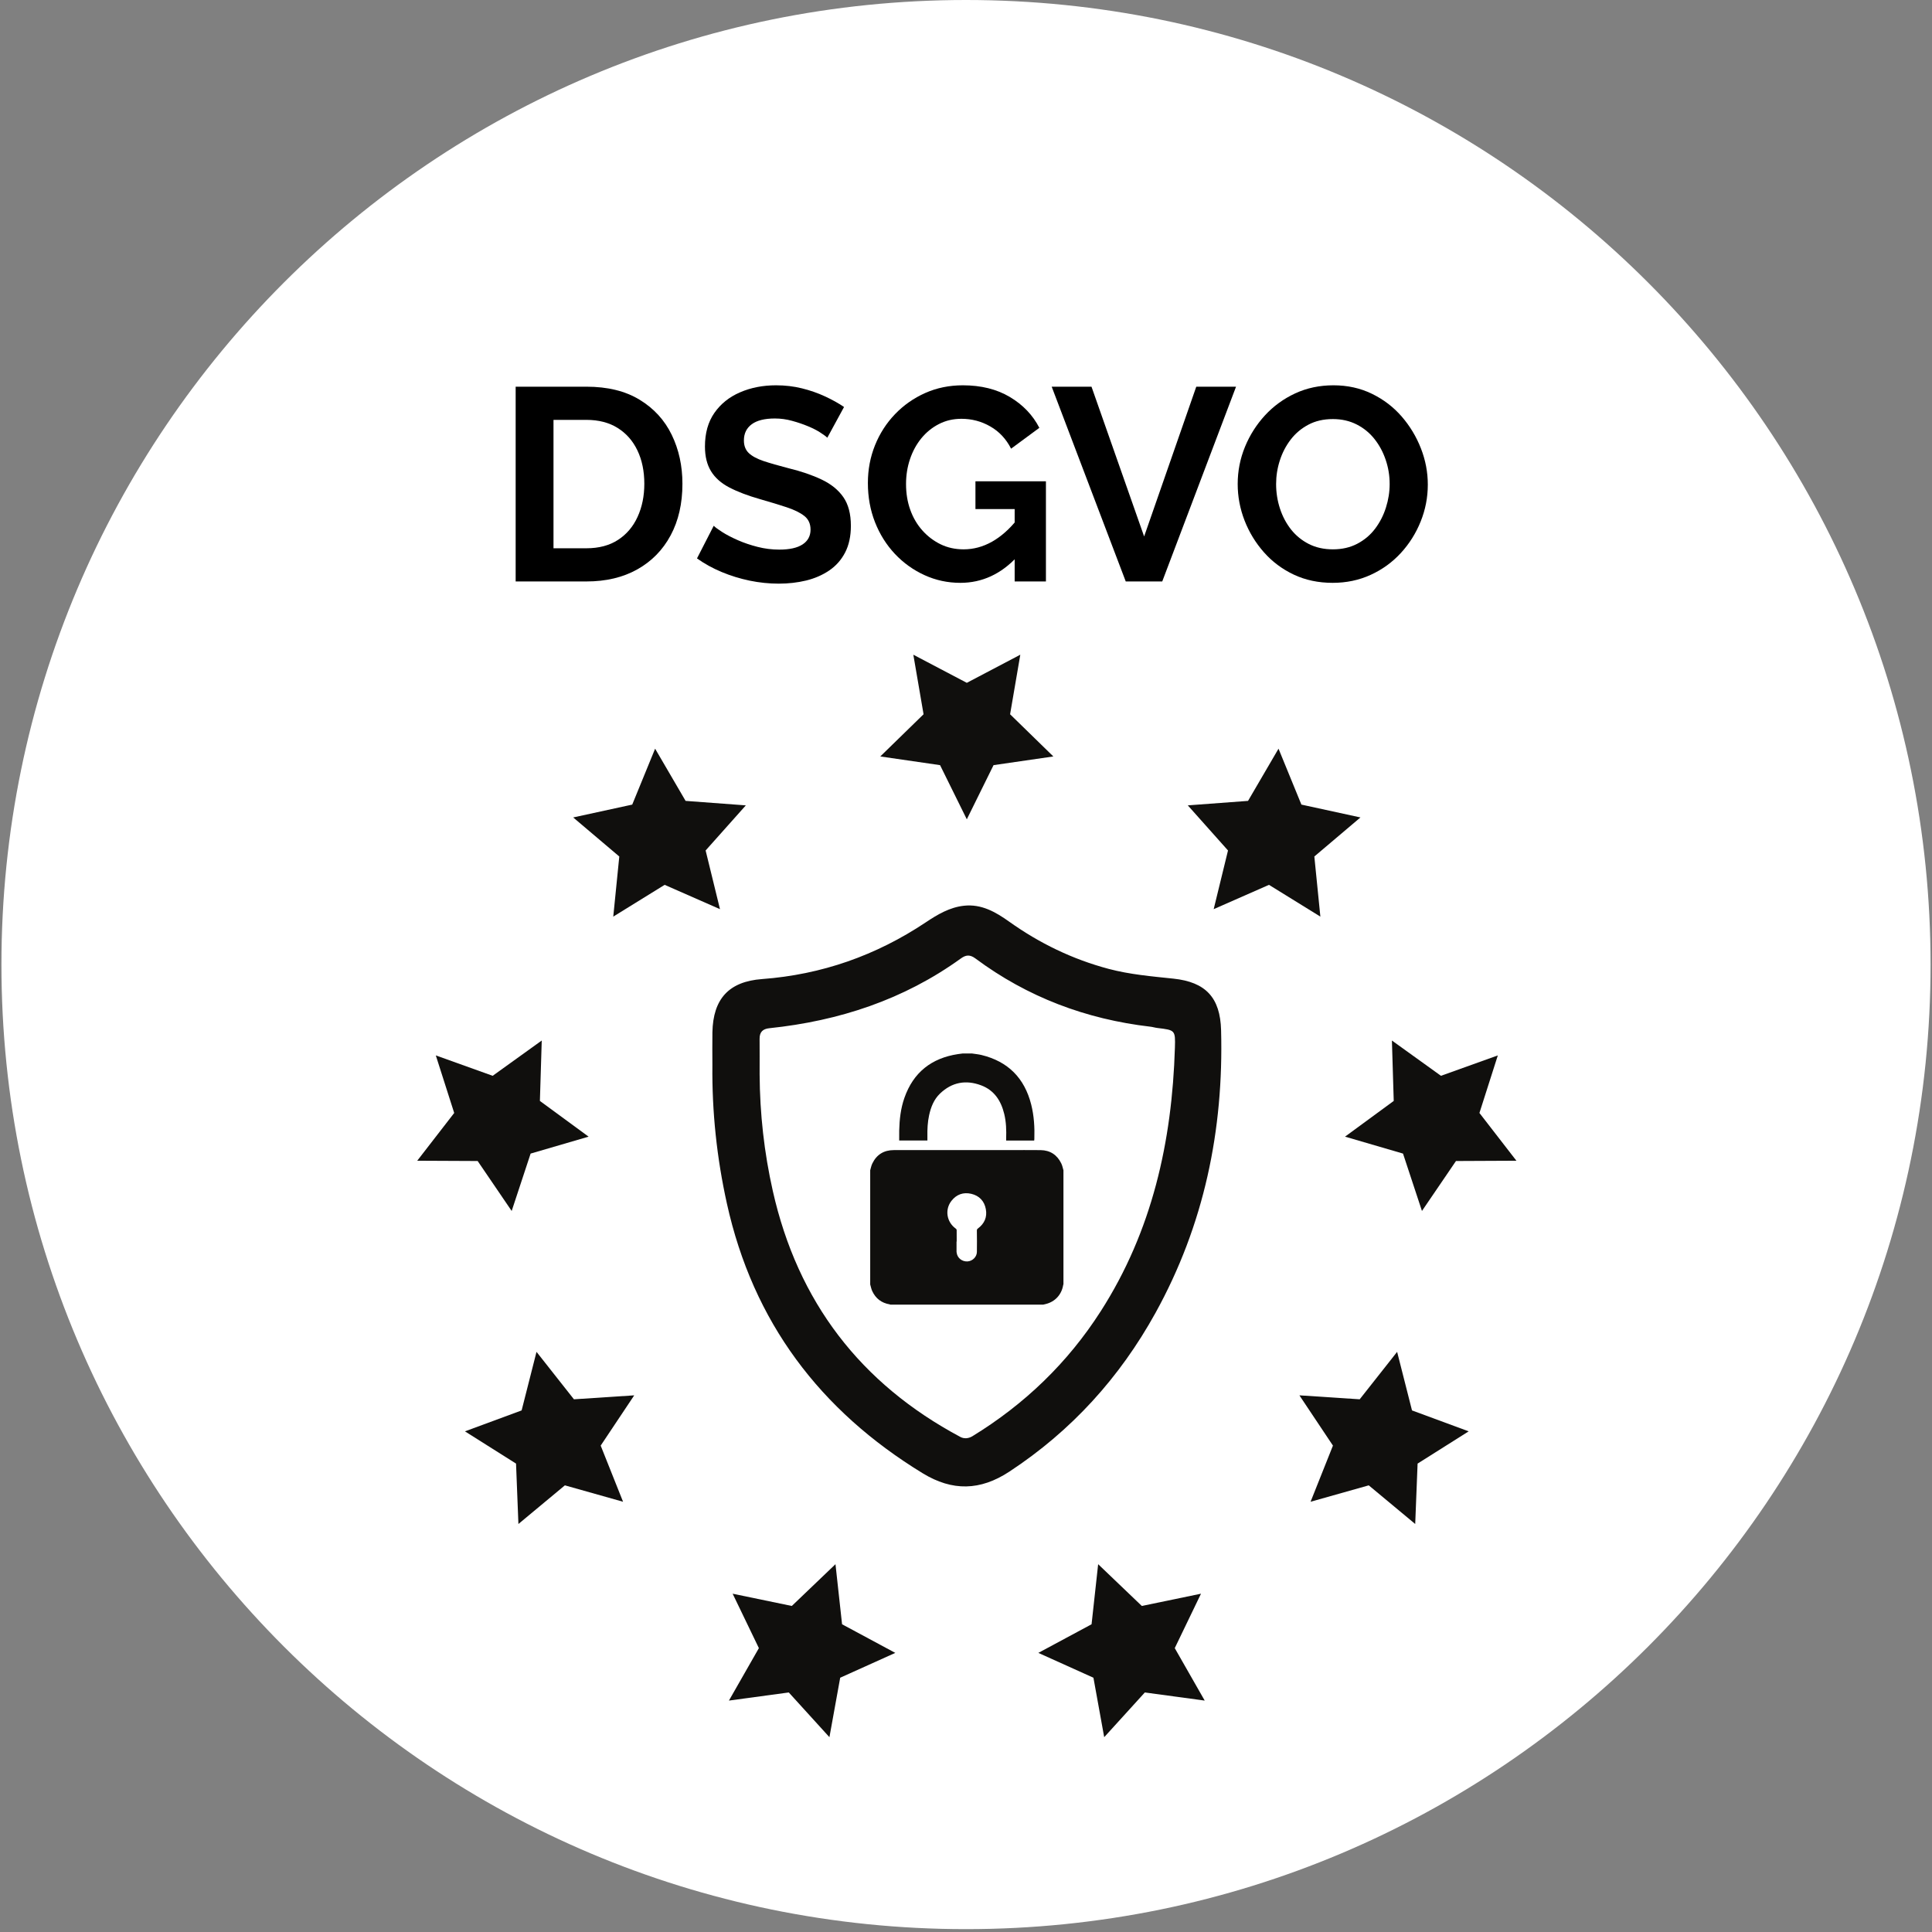
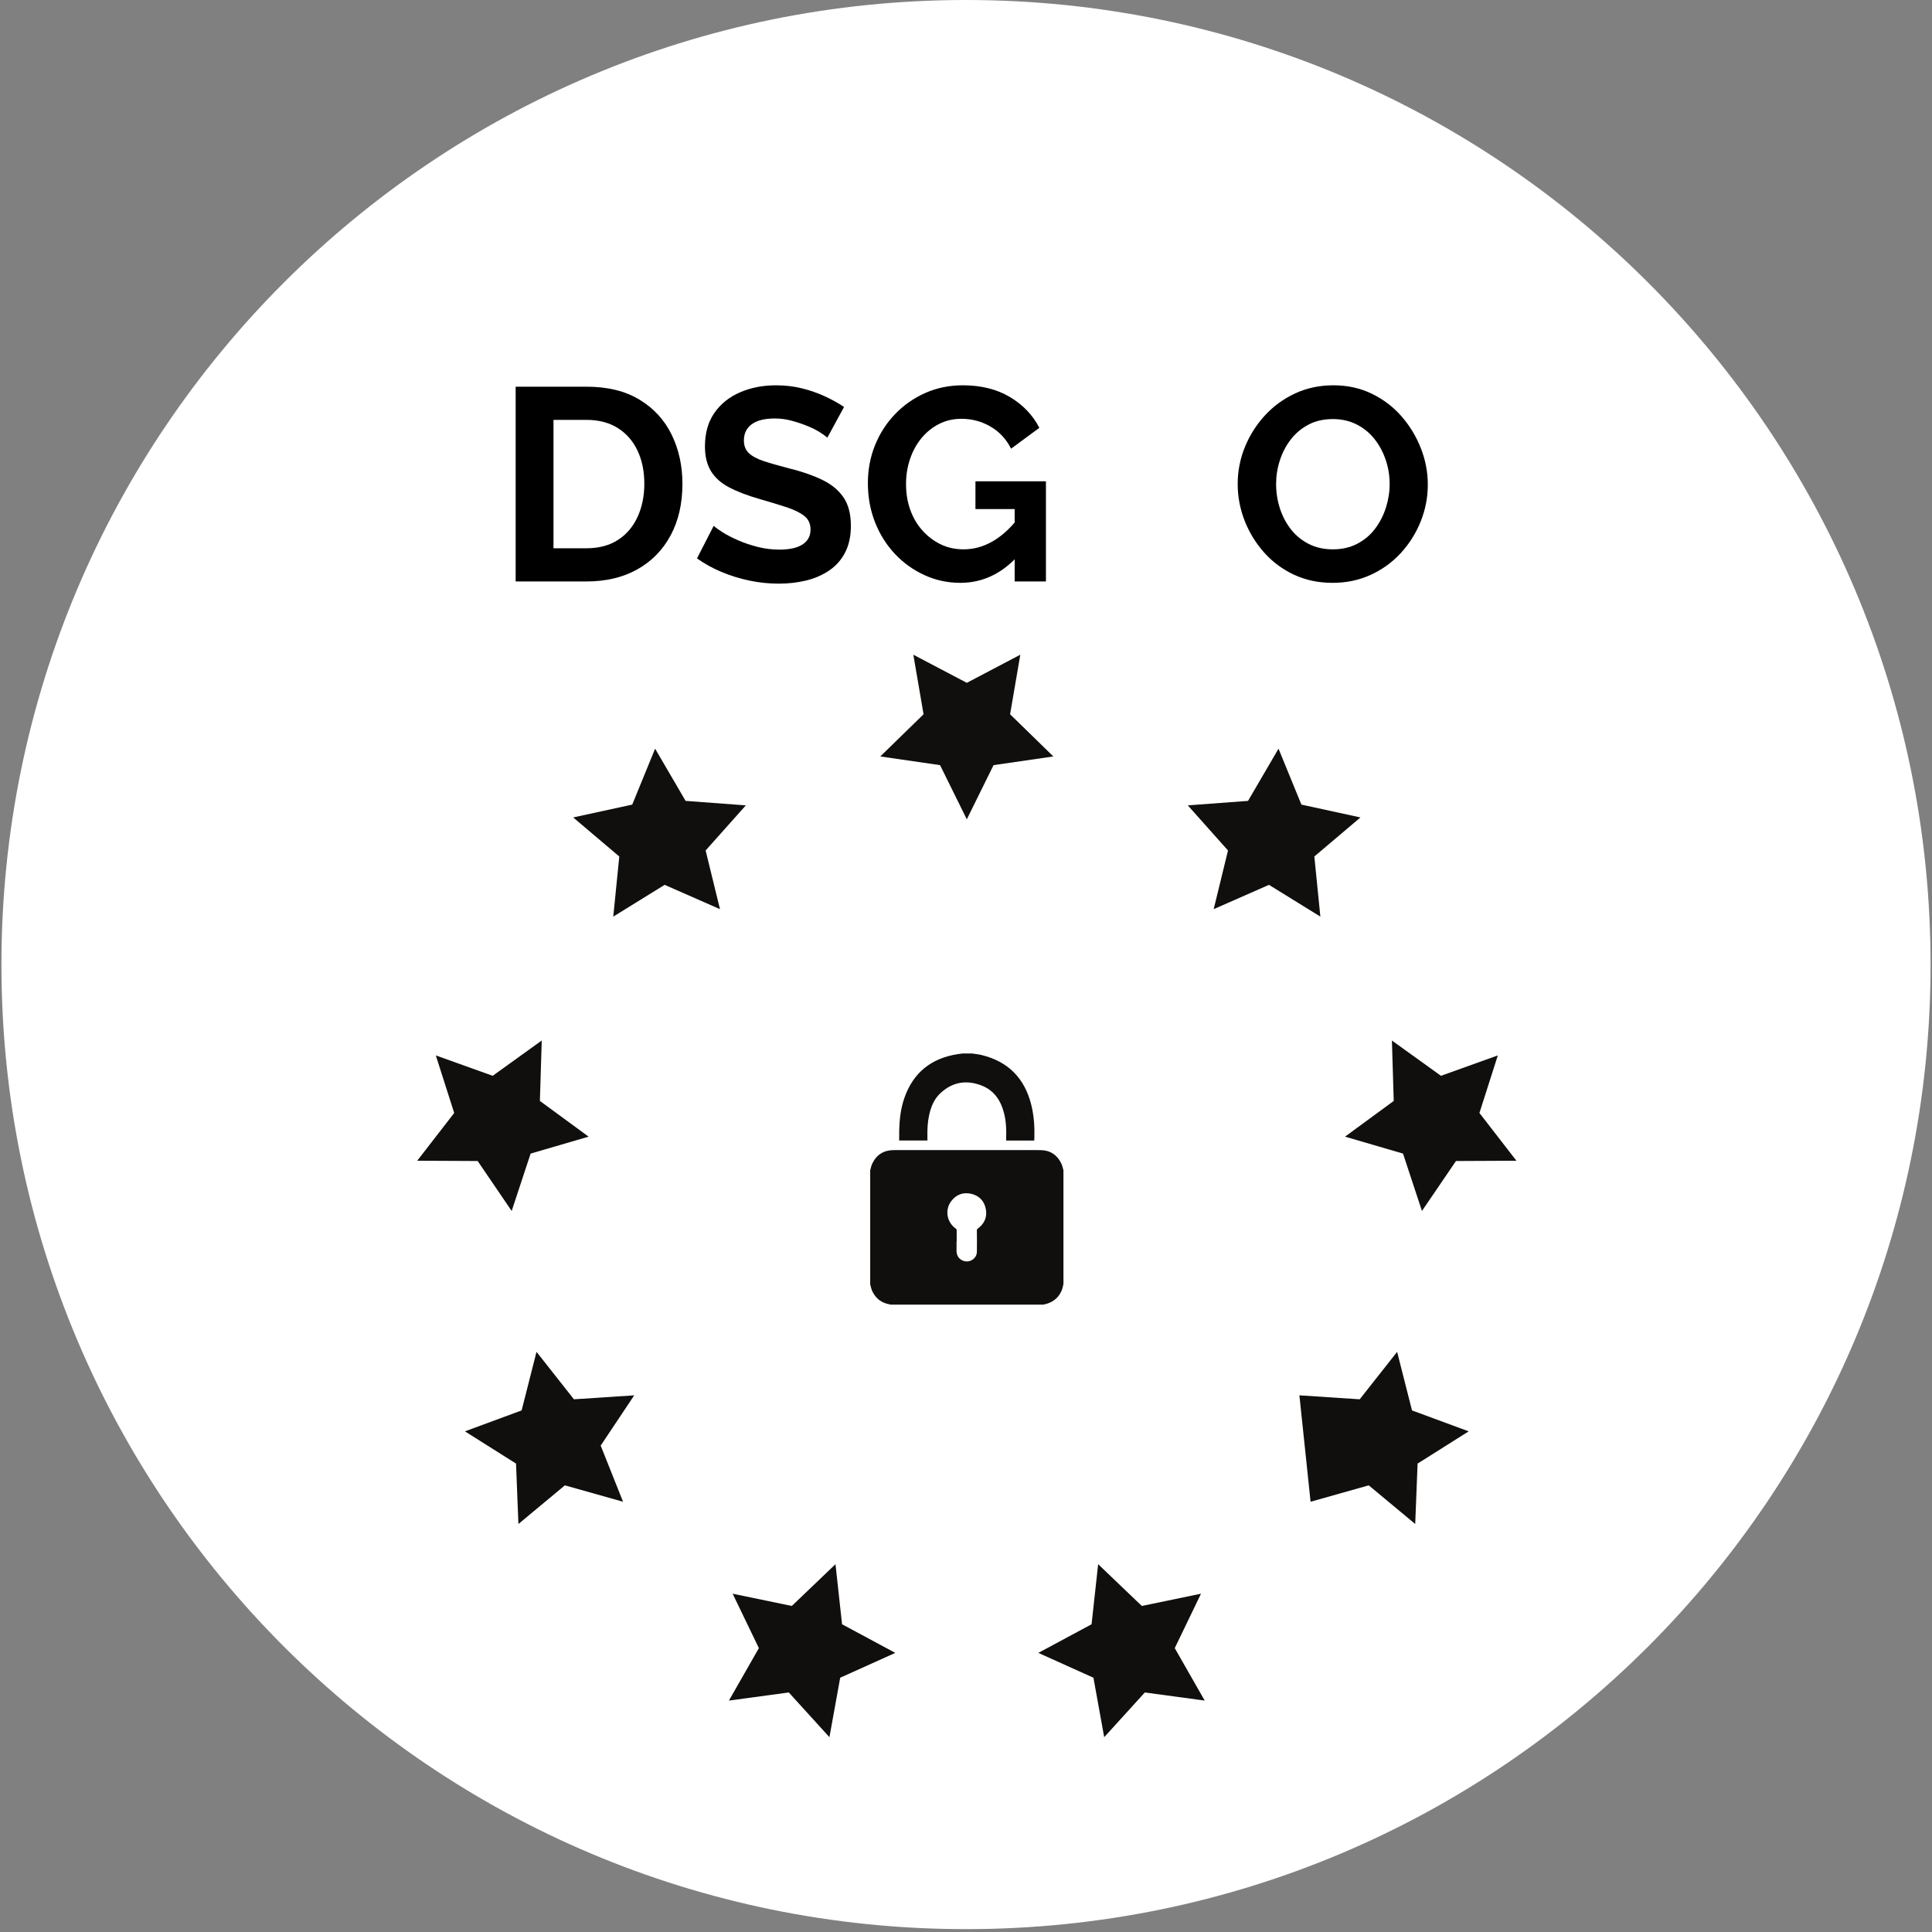
<svg xmlns="http://www.w3.org/2000/svg" width="900" zoomAndPan="magnify" viewBox="0 0 675 675" height="900" preserveAspectRatio="xMidYMid meet" version="1.0">
  <rect x="0" y="0" width="675" height="675" fill="#808080" stroke="none" />
  <defs>
    <g />
    <clipPath id="434a657cef">
      <path d="M 0.5 0 L 674.5 0 L 674.5 674 L 0.5 674 Z M 0.5 0 " clip-rule="nonzero" />
    </clipPath>
    <clipPath id="3366d37e91">
      <path d="M 337.5 0 C 151.379 0 0.5 150.879 0.5 337 C 0.5 523.121 151.379 674 337.5 674 C 523.621 674 674.5 523.121 674.5 337 C 674.5 150.879 523.621 0 337.5 0 Z M 337.5 0 " clip-rule="nonzero" />
    </clipPath>
    <clipPath id="16517163ea">
      <path d="M 0.5 0 L 674.5 0 L 674.5 674 L 0.5 674 Z M 0.5 0 " clip-rule="nonzero" />
    </clipPath>
    <clipPath id="6b8e8f45f7">
      <path d="M 337.5 0 C 151.379 0 0.5 150.879 0.5 337 C 0.5 523.121 151.379 674 337.5 674 C 523.621 674 674.5 523.121 674.5 337 C 674.5 150.879 523.621 0 337.5 0 Z M 337.5 0 " clip-rule="nonzero" />
    </clipPath>
    <clipPath id="1d92b51cd8">
      <rect x="0" width="675" y="0" height="674" />
    </clipPath>
    <clipPath id="0e190e5593">
      <path d="M 307 228.742 L 369 228.742 L 369 287 L 307 287 Z M 307 228.742 " clip-rule="nonzero" />
    </clipPath>
    <clipPath id="ab8c1e69e6">
      <path d="M 145.207 363 L 206 363 L 206 424 L 145.207 424 Z M 145.207 363 " clip-rule="nonzero" />
    </clipPath>
    <clipPath id="ad95a8a41d">
      <path d="M 254 546 L 313 546 L 313 606.934 L 254 606.934 Z M 254 546 " clip-rule="nonzero" />
    </clipPath>
    <clipPath id="7ee9e9f45e">
      <path d="M 362 546 L 421 546 L 421 606.934 L 362 606.934 Z M 362 546 " clip-rule="nonzero" />
    </clipPath>
  </defs>
  <g clip-path="url(#434a657cef)">
    <g clip-path="url(#3366d37e91)">
      <g transform="matrix(1, 0, 0, 1, 0, -0)">
        <g clip-path="url(#1d92b51cd8)">
          <g clip-path="url(#16517163ea)">
            <g clip-path="url(#6b8e8f45f7)">
              <path fill="#ffffff" d="M 0.5 0 L 674.5 0 L 674.5 674 L 0.5 674 Z M 0.5 0 " fill-opacity="1" fill-rule="nonzero" />
            </g>
          </g>
        </g>
      </g>
    </g>
  </g>
  <g clip-path="url(#0e190e5593)">
    <path fill="#100f0d" d="M 337.785 238.566 L 356.473 228.742 L 352.906 249.551 L 368.02 264.289 L 347.125 267.324 L 337.785 286.25 L 328.438 267.324 L 307.551 264.289 L 322.672 249.551 L 319.098 228.742 L 337.785 238.566 " fill-opacity="1" fill-rule="nonzero" />
  </g>
  <path fill="#100f0d" d="M 220.887 281.109 L 228.883 261.574 L 239.531 279.812 L 260.578 281.379 L 246.531 297.137 L 251.547 317.641 L 232.215 309.145 L 214.262 320.246 L 216.367 299.242 L 200.258 285.598 L 220.887 281.109 " fill-opacity="1" fill-rule="nonzero" />
  <g clip-path="url(#ab8c1e69e6)">
    <path fill="#100f0d" d="M 158.688 388.848 L 152.262 368.738 L 172.129 375.863 L 189.273 363.535 L 188.629 384.641 L 205.648 397.121 L 185.387 403.039 L 178.77 423.086 L 166.883 405.633 L 145.77 405.535 L 158.688 388.848 " fill-opacity="1" fill-rule="nonzero" />
  </g>
  <path fill="#100f0d" d="M 180.293 511.348 L 162.441 500.082 L 182.246 492.77 L 187.445 472.309 L 200.52 488.883 L 221.586 487.504 L 209.867 505.062 L 217.684 524.68 L 197.359 518.949 L 181.125 532.449 L 180.293 511.348 " fill-opacity="1" fill-rule="nonzero" />
  <g clip-path="url(#ad95a8a41d)">
    <path fill="#100f0d" d="M 275.586 591.309 L 254.672 594.148 L 265.137 575.82 L 255.969 556.805 L 276.641 561.09 L 291.898 546.496 L 294.199 567.484 L 312.797 577.484 L 293.547 586.16 L 289.785 606.934 L 275.586 591.309 " fill-opacity="1" fill-rule="nonzero" />
  </g>
  <g clip-path="url(#7ee9e9f45e)">
    <path fill="#100f0d" d="M 399.984 591.309 L 385.785 606.934 L 382.023 586.16 L 362.773 577.484 L 381.371 567.484 L 383.672 546.496 L 398.93 561.09 L 419.602 556.805 L 410.434 575.82 L 420.902 594.148 L 399.984 591.309 " fill-opacity="1" fill-rule="nonzero" />
  </g>
-   <path fill="#100f0d" d="M 495.277 511.348 L 494.445 532.449 L 478.211 518.949 L 457.887 524.68 L 465.703 505.062 L 453.984 487.504 L 475.051 488.883 L 488.125 472.309 L 493.324 492.77 L 513.129 500.082 L 495.277 511.348 " fill-opacity="1" fill-rule="nonzero" />
+   <path fill="#100f0d" d="M 495.277 511.348 L 494.445 532.449 L 478.211 518.949 L 457.887 524.68 L 453.984 487.504 L 475.051 488.883 L 488.125 472.309 L 493.324 492.77 L 513.129 500.082 L 495.277 511.348 " fill-opacity="1" fill-rule="nonzero" />
  <path fill="#100f0d" d="M 516.883 388.848 L 529.801 405.535 L 508.688 405.633 L 496.801 423.086 L 490.184 403.039 L 469.922 397.121 L 486.941 384.641 L 486.305 363.535 L 503.441 375.863 L 523.309 368.738 L 516.883 388.848 " fill-opacity="1" fill-rule="nonzero" />
  <path fill="#100f0d" d="M 454.684 281.109 L 475.312 285.598 L 459.203 299.242 L 461.309 320.246 L 443.355 309.145 L 424.035 317.641 L 429.039 297.137 L 414.992 281.379 L 436.039 279.812 L 446.688 261.574 L 454.684 281.109 " fill-opacity="1" fill-rule="nonzero" />
-   <path fill="#100f0d" d="M 265.395 375.371 C 265.477 389.098 266.98 402.672 270 416.082 C 278.711 454.77 300.594 483.395 335.539 502.043 C 336.766 502.699 338.312 502.652 339.754 501.777 C 357.992 490.602 373.043 476.125 384.574 458.117 C 402.547 430.078 409.484 398.875 410.488 366.043 C 410.676 359.891 410.551 359.902 404.383 359.156 C 403.539 359.059 402.715 358.789 401.875 358.699 C 379.438 356.086 358.969 348.387 340.801 334.875 C 338.852 333.426 337.438 333.613 335.707 334.867 C 315.707 349.293 293.133 356.688 268.797 359.238 C 266.48 359.473 265.371 360.582 265.387 362.926 C 265.422 367.074 265.395 371.219 265.395 375.371 Z M 248.895 372.141 C 248.895 368.309 248.832 364.477 248.902 360.645 C 249.137 348.996 254.645 342.926 266.23 342.066 C 287.09 340.516 306.098 333.82 323.469 322.234 C 327.523 319.52 331.758 317.004 336.746 316.449 C 342.871 315.762 347.848 318.625 352.578 322 C 363.188 329.566 374.719 335.145 387.332 338.504 C 394.758 340.473 402.367 341.117 409.949 341.914 C 421.266 343.105 426.316 348.559 426.621 359.902 C 427.555 394.82 420.695 427.938 403.711 458.684 C 391.211 481.301 374.332 499.906 352.648 514.156 C 342.484 520.836 332.746 521.062 322.375 514.73 C 286.465 492.797 263.105 461.852 253.961 420.488 C 250.434 404.543 248.727 388.445 248.895 372.141 " fill-opacity="1" fill-rule="nonzero" />
  <path fill="#100f0d" d="M 334.25 433.758 C 334.23 433.758 334.211 433.758 334.195 433.758 C 334.195 434.949 334.195 436.137 334.195 437.34 C 334.195 437.48 334.23 437.633 334.258 437.785 C 334.535 439.559 336.137 440.805 338.008 440.715 C 339.746 440.625 341.277 439.156 341.305 437.41 C 341.348 434.938 341.332 432.457 341.297 429.969 C 341.297 429.602 341.383 429.406 341.672 429.199 C 343.945 427.508 344.949 425.223 344.43 422.449 C 343.91 419.621 342.145 417.758 339.344 417.094 C 336.578 416.449 334.195 417.293 332.43 419.539 C 330.023 422.594 330.723 426.945 333.898 429.227 C 334.051 429.336 334.23 429.559 334.238 429.727 C 334.266 431.07 334.25 432.414 334.25 433.758 Z M 371.547 408.867 C 371.547 422.125 371.547 435.387 371.547 448.656 C 371.512 448.773 371.461 448.898 371.441 449.023 C 370.887 452.352 368.586 454.832 365.309 455.613 C 365.039 455.676 364.77 455.746 364.492 455.809 C 346.695 455.809 328.875 455.809 311.078 455.809 C 310.988 455.781 310.906 455.73 310.816 455.711 C 307.98 455.234 305.945 453.668 304.738 451.074 C 304.406 450.348 304.254 449.543 304.031 448.762 C 304.031 435.469 304.031 422.172 304.031 408.867 C 304.262 408.078 304.406 407.246 304.766 406.512 C 306.277 403.379 308.82 401.82 312.293 401.82 C 325.555 401.812 338.816 401.82 352.074 401.82 C 355.906 401.82 359.73 401.777 363.555 401.828 C 366.918 401.875 369.355 403.496 370.805 406.512 C 371.164 407.246 371.309 408.078 371.547 408.867 " fill-opacity="1" fill-rule="nonzero" />
  <path fill="#100f0d" d="M 339.602 368.066 C 340.703 368.238 341.824 368.336 342.898 368.594 C 352.184 370.844 357.941 376.66 360.277 385.891 C 361.277 389.852 361.512 393.887 361.379 397.953 C 361.379 398.121 361.352 398.293 361.324 398.48 C 358.066 398.48 354.84 398.48 351.527 398.48 C 351.527 398.258 351.527 398.031 351.527 397.816 C 351.629 394.91 351.547 392.027 350.855 389.18 C 349.738 384.586 347.383 380.922 342.789 379.195 C 337.453 377.191 332.574 378.094 328.418 382.07 C 326.27 384.129 325.223 386.816 324.605 389.672 C 324.086 392.078 323.969 394.504 324.016 396.957 C 324.023 397.453 324.016 397.945 324.016 398.473 C 320.766 398.473 317.523 398.473 314.156 398.473 C 314.156 397.316 314.141 396.16 314.164 395.008 C 314.254 391.113 314.684 387.262 315.984 383.566 C 319.098 374.676 325.438 369.688 334.688 368.281 C 335.223 368.199 335.762 368.137 336.309 368.066 C 337.41 368.066 338.5 368.066 339.602 368.066 " fill-opacity="1" fill-rule="nonzero" />
  <g fill="#000000" fill-opacity="1">
    <g transform="translate(173.067, 203.148)">
      <g>
        <path d="M 7.094 0 L 7.094 -68.047 L 31.812 -68.047 C 39.227 -68.047 45.426 -66.523 50.406 -63.484 C 55.395 -60.453 59.133 -56.363 61.625 -51.219 C 64.113 -46.082 65.359 -40.383 65.359 -34.125 C 65.359 -27.219 63.984 -21.207 61.234 -16.094 C 58.492 -10.988 54.613 -7.031 49.594 -4.219 C 44.582 -1.406 38.656 0 31.812 0 Z M 52.047 -34.125 C 52.047 -38.531 51.242 -42.41 49.641 -45.766 C 48.047 -49.117 45.742 -51.738 42.734 -53.625 C 39.734 -55.508 36.094 -56.453 31.812 -56.453 L 20.312 -56.453 L 20.312 -11.594 L 31.812 -11.594 C 36.164 -11.594 39.844 -12.566 42.844 -14.516 C 45.844 -16.461 48.125 -19.145 49.688 -22.562 C 51.258 -25.988 52.047 -29.844 52.047 -34.125 Z M 52.047 -34.125 " />
      </g>
    </g>
  </g>
  <g fill="#000000" fill-opacity="1">
    <g transform="translate(241.405, 203.148)">
      <g>
        <path d="M 47.641 -50.219 C 47.191 -50.664 46.375 -51.27 45.188 -52.031 C 44.008 -52.801 42.57 -53.535 40.875 -54.234 C 39.188 -54.941 37.348 -55.566 35.359 -56.109 C 33.379 -56.66 31.367 -56.938 29.328 -56.938 C 25.754 -56.938 23.055 -56.266 21.234 -54.922 C 19.41 -53.578 18.5 -51.691 18.5 -49.266 C 18.5 -47.41 19.07 -45.938 20.219 -44.844 C 21.375 -43.758 23.098 -42.832 25.391 -42.062 C 27.691 -41.301 30.57 -40.473 34.031 -39.578 C 38.5 -38.492 42.379 -37.164 45.672 -35.594 C 48.961 -34.031 51.484 -31.988 53.234 -29.469 C 54.992 -26.945 55.875 -23.609 55.875 -19.453 C 55.875 -15.816 55.203 -12.703 53.859 -10.109 C 52.516 -7.523 50.66 -5.43 48.297 -3.828 C 45.941 -2.234 43.258 -1.066 40.25 -0.328 C 37.25 0.398 34.055 0.766 30.672 0.766 C 27.285 0.766 23.898 0.414 20.516 -0.281 C 17.129 -0.988 13.867 -1.992 10.734 -3.297 C 7.598 -4.609 4.723 -6.191 2.109 -8.047 L 7.953 -19.453 C 8.523 -18.879 9.547 -18.129 11.016 -17.203 C 12.484 -16.273 14.27 -15.348 16.375 -14.422 C 18.488 -13.492 20.789 -12.711 23.281 -12.078 C 25.781 -11.441 28.305 -11.125 30.859 -11.125 C 34.441 -11.125 37.156 -11.727 39 -12.938 C 40.852 -14.156 41.781 -15.879 41.781 -18.109 C 41.781 -20.16 41.047 -21.758 39.578 -22.906 C 38.109 -24.051 36.062 -25.055 33.438 -25.922 C 30.82 -26.785 27.727 -27.727 24.156 -28.75 C 19.875 -29.969 16.297 -31.328 13.422 -32.828 C 10.547 -34.328 8.406 -36.227 7 -38.531 C 5.594 -40.832 4.891 -43.707 4.891 -47.156 C 4.891 -51.82 5.988 -55.734 8.188 -58.891 C 10.395 -62.055 13.383 -64.453 17.156 -66.078 C 20.926 -67.711 25.113 -68.531 29.719 -68.531 C 32.906 -68.531 35.922 -68.176 38.766 -67.469 C 41.609 -66.77 44.273 -65.844 46.766 -64.688 C 49.266 -63.539 51.504 -62.297 53.484 -60.953 Z M 47.641 -50.219 " />
      </g>
    </g>
  </g>
  <g fill="#000000" fill-opacity="1">
    <g transform="translate(300.159, 203.148)">
      <g>
        <path d="M 35.359 0.484 C 30.953 0.484 26.785 -0.41 22.859 -2.203 C 18.93 -3.992 15.477 -6.469 12.5 -9.625 C 9.531 -12.789 7.211 -16.484 5.547 -20.703 C 3.891 -24.922 3.062 -29.488 3.062 -34.406 C 3.062 -39.07 3.891 -43.461 5.547 -47.578 C 7.211 -51.703 9.547 -55.328 12.547 -58.453 C 15.555 -61.586 19.07 -64.051 23.094 -65.844 C 27.125 -67.633 31.504 -68.531 36.234 -68.531 C 42.617 -68.531 48.094 -67.172 52.656 -64.453 C 57.227 -61.734 60.664 -58.141 62.969 -53.672 L 53.094 -46.391 C 51.375 -49.773 48.961 -52.359 45.859 -54.141 C 42.766 -55.93 39.395 -56.828 35.75 -56.828 C 32.875 -56.828 30.254 -56.219 27.891 -55 C 25.523 -53.789 23.477 -52.133 21.75 -50.031 C 20.031 -47.926 18.707 -45.5 17.781 -42.75 C 16.852 -40 16.391 -37.094 16.391 -34.031 C 16.391 -30.77 16.883 -27.766 17.875 -25.016 C 18.863 -22.266 20.27 -19.867 22.094 -17.828 C 23.914 -15.785 26.039 -14.172 28.469 -12.984 C 30.895 -11.805 33.578 -11.219 36.516 -11.219 C 39.961 -11.219 43.27 -12.109 46.438 -13.891 C 49.602 -15.68 52.555 -18.301 55.297 -21.75 L 55.297 -8.719 C 49.609 -2.582 42.961 0.484 35.359 0.484 Z M 54.344 -25.297 L 40.641 -25.297 L 40.641 -34.984 L 65.266 -34.984 L 65.266 0 L 54.344 0 Z M 54.344 -25.297 " />
      </g>
    </g>
  </g>
  <g fill="#000000" fill-opacity="1">
    <g transform="translate(367.251, 203.148)">
      <g>
-         <path d="M 14.094 -68.047 L 32.484 -15.719 L 50.703 -68.047 L 64.594 -68.047 L 38.812 0 L 26.062 0 L 0.188 -68.047 Z M 14.094 -68.047 " />
-       </g>
+         </g>
    </g>
  </g>
  <g fill="#000000" fill-opacity="1">
    <g transform="translate(429.455, 203.148)">
      <g>
        <path d="M 36.141 0.484 C 31.148 0.484 26.625 -0.473 22.562 -2.391 C 18.508 -4.305 15.031 -6.91 12.125 -10.203 C 9.219 -13.492 6.961 -17.195 5.359 -21.312 C 3.766 -25.438 2.969 -29.676 2.969 -34.031 C 2.969 -38.562 3.812 -42.883 5.5 -47 C 7.195 -51.125 9.531 -54.801 12.5 -58.031 C 15.477 -61.258 18.992 -63.816 23.047 -65.703 C 27.109 -67.586 31.566 -68.531 36.422 -68.531 C 41.336 -68.531 45.82 -67.539 49.875 -65.562 C 53.938 -63.582 57.406 -60.93 60.281 -57.609 C 63.156 -54.285 65.391 -50.578 66.984 -46.484 C 68.586 -42.391 69.391 -38.172 69.391 -33.828 C 69.391 -29.359 68.555 -25.062 66.891 -20.938 C 65.234 -16.82 62.922 -13.148 59.953 -9.922 C 56.984 -6.691 53.469 -4.148 49.406 -2.297 C 45.352 -0.441 40.93 0.484 36.141 0.484 Z M 16.391 -34.031 C 16.391 -31.082 16.836 -28.234 17.734 -25.484 C 18.629 -22.742 19.922 -20.301 21.609 -18.156 C 23.305 -16.02 25.383 -14.328 27.844 -13.078 C 30.301 -11.836 33.098 -11.219 36.234 -11.219 C 39.422 -11.219 42.258 -11.867 44.75 -13.172 C 47.25 -14.484 49.328 -16.238 50.984 -18.438 C 52.648 -20.645 53.91 -23.109 54.766 -25.828 C 55.629 -28.547 56.062 -31.281 56.062 -34.031 C 56.062 -36.969 55.598 -39.789 54.672 -42.5 C 53.754 -45.219 52.445 -47.645 50.75 -49.781 C 49.051 -51.926 46.973 -53.617 44.516 -54.859 C 42.055 -56.109 39.297 -56.734 36.234 -56.734 C 32.973 -56.734 30.113 -56.078 27.656 -54.766 C 25.195 -53.461 23.133 -51.723 21.469 -49.547 C 19.812 -47.379 18.551 -44.953 17.688 -42.266 C 16.82 -39.578 16.391 -36.832 16.391 -34.031 Z M 16.391 -34.031 " />
      </g>
    </g>
  </g>
</svg>